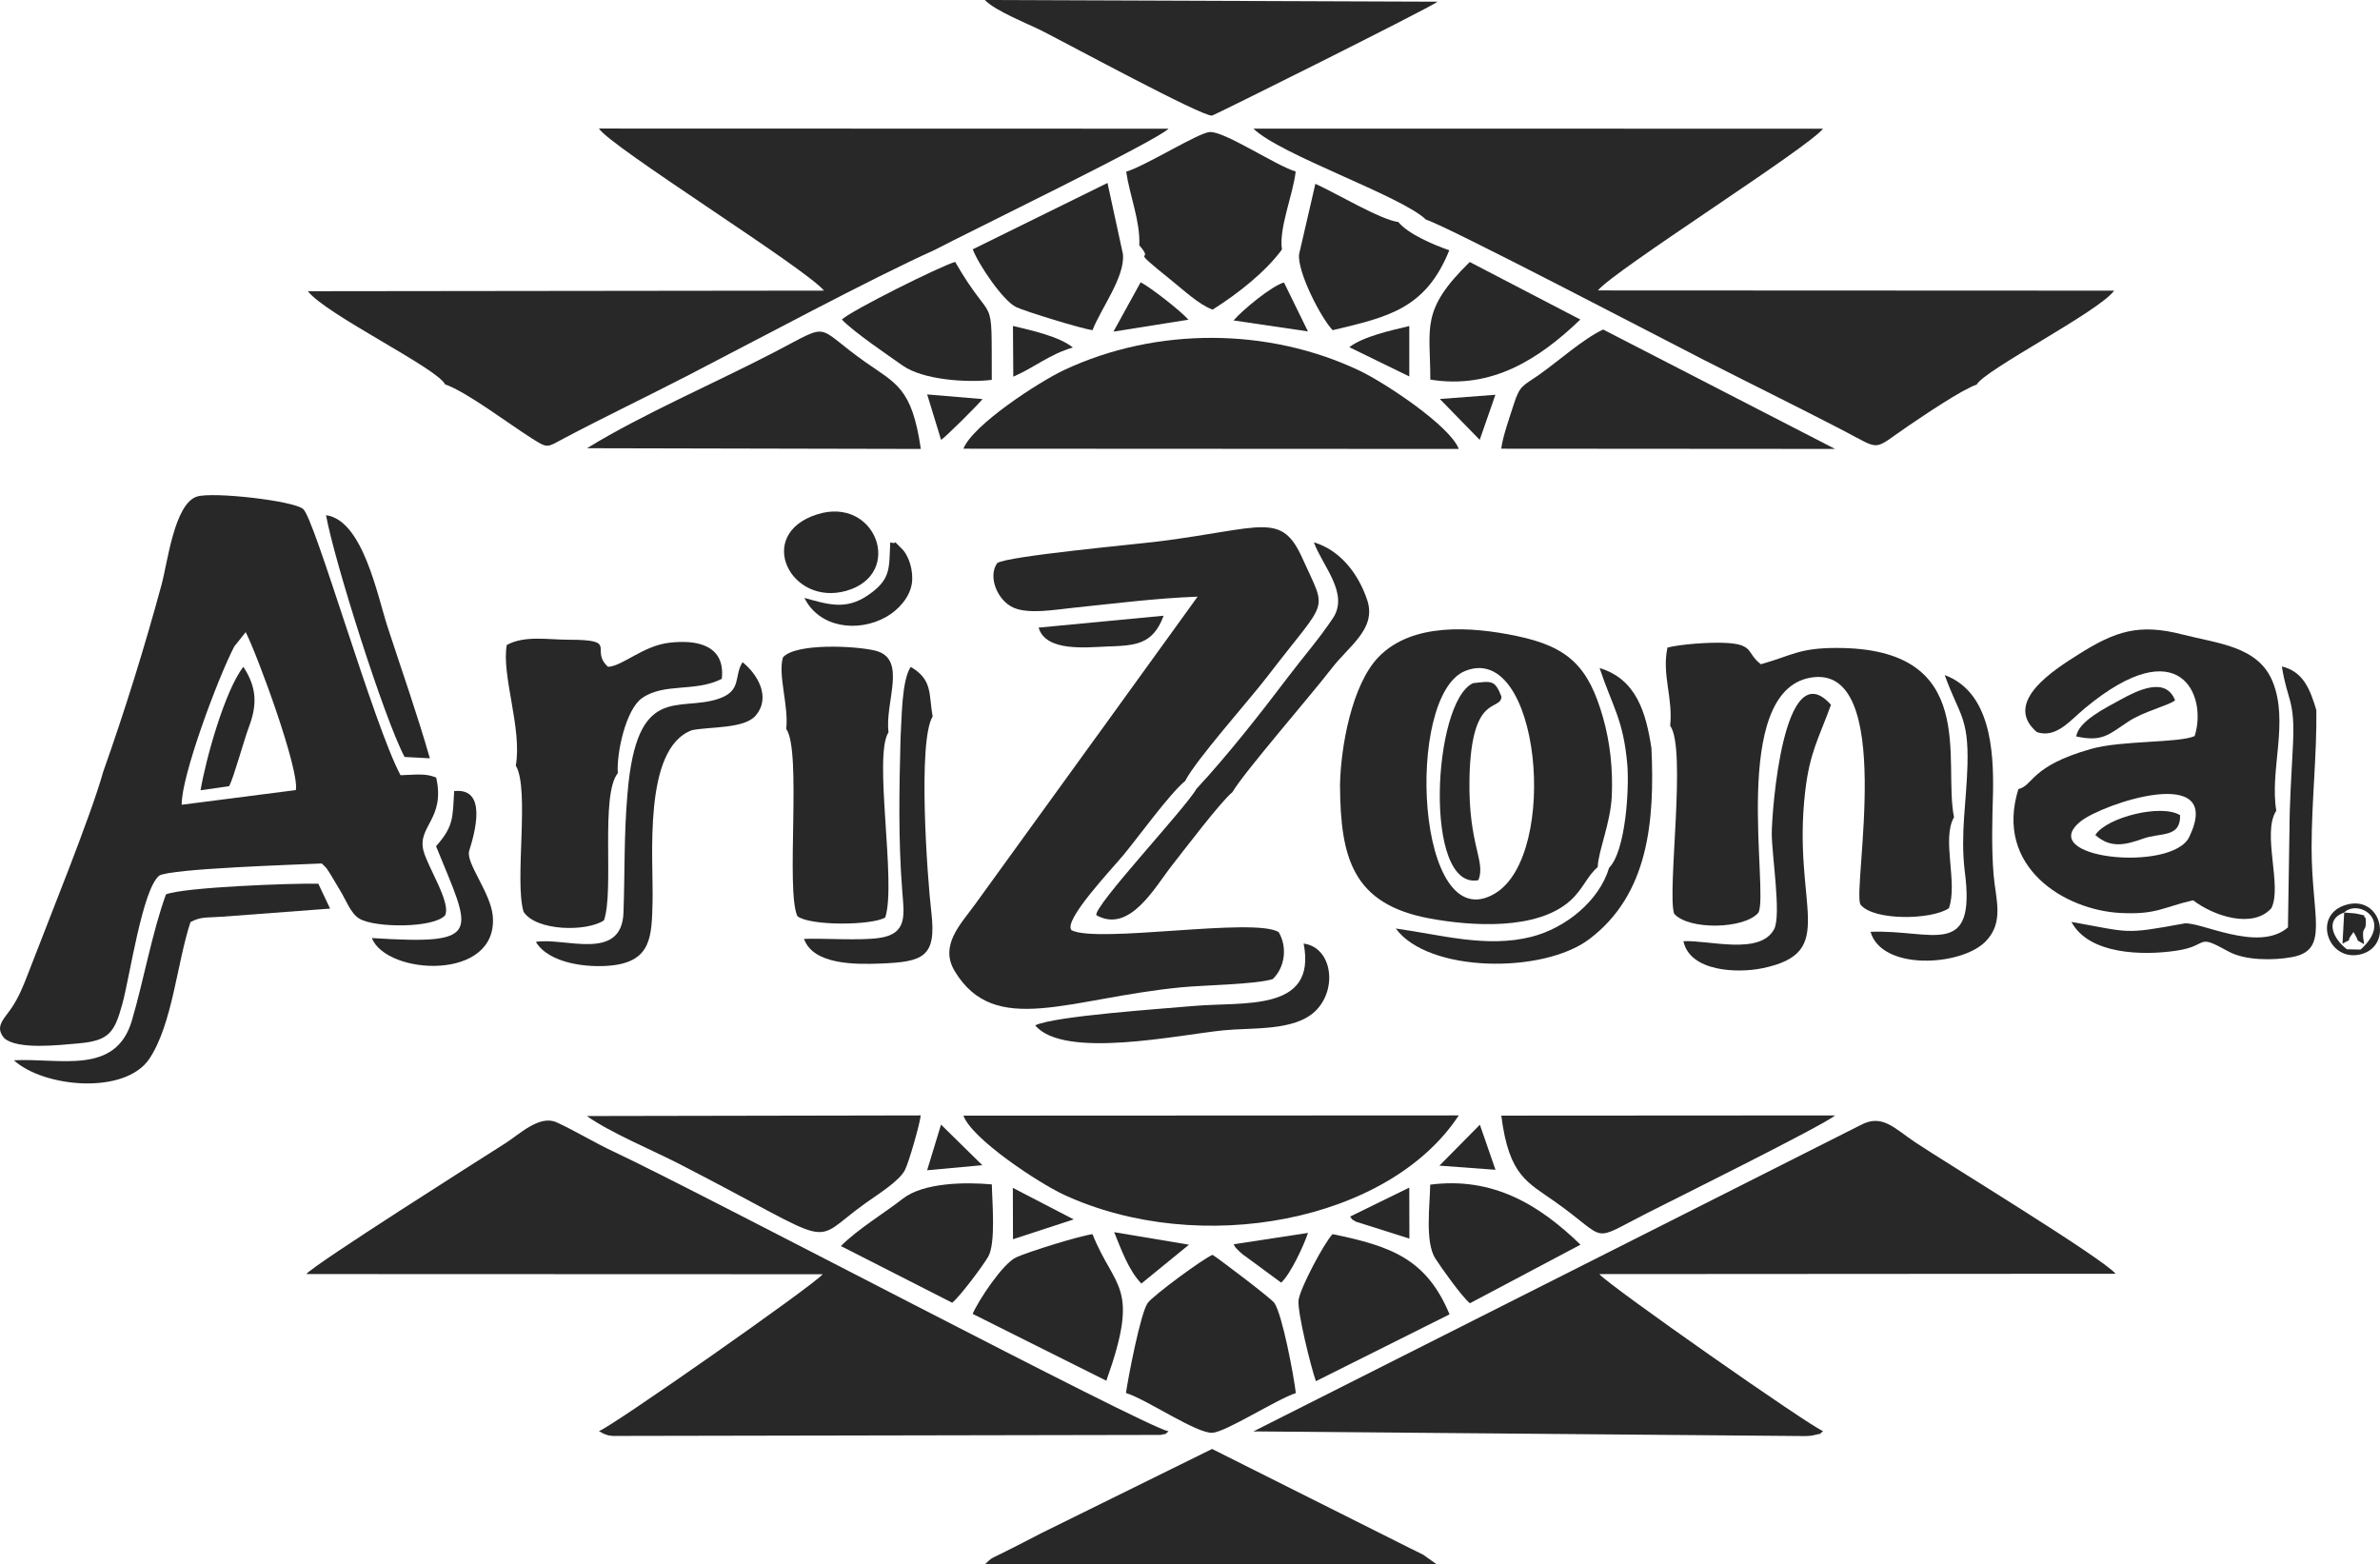
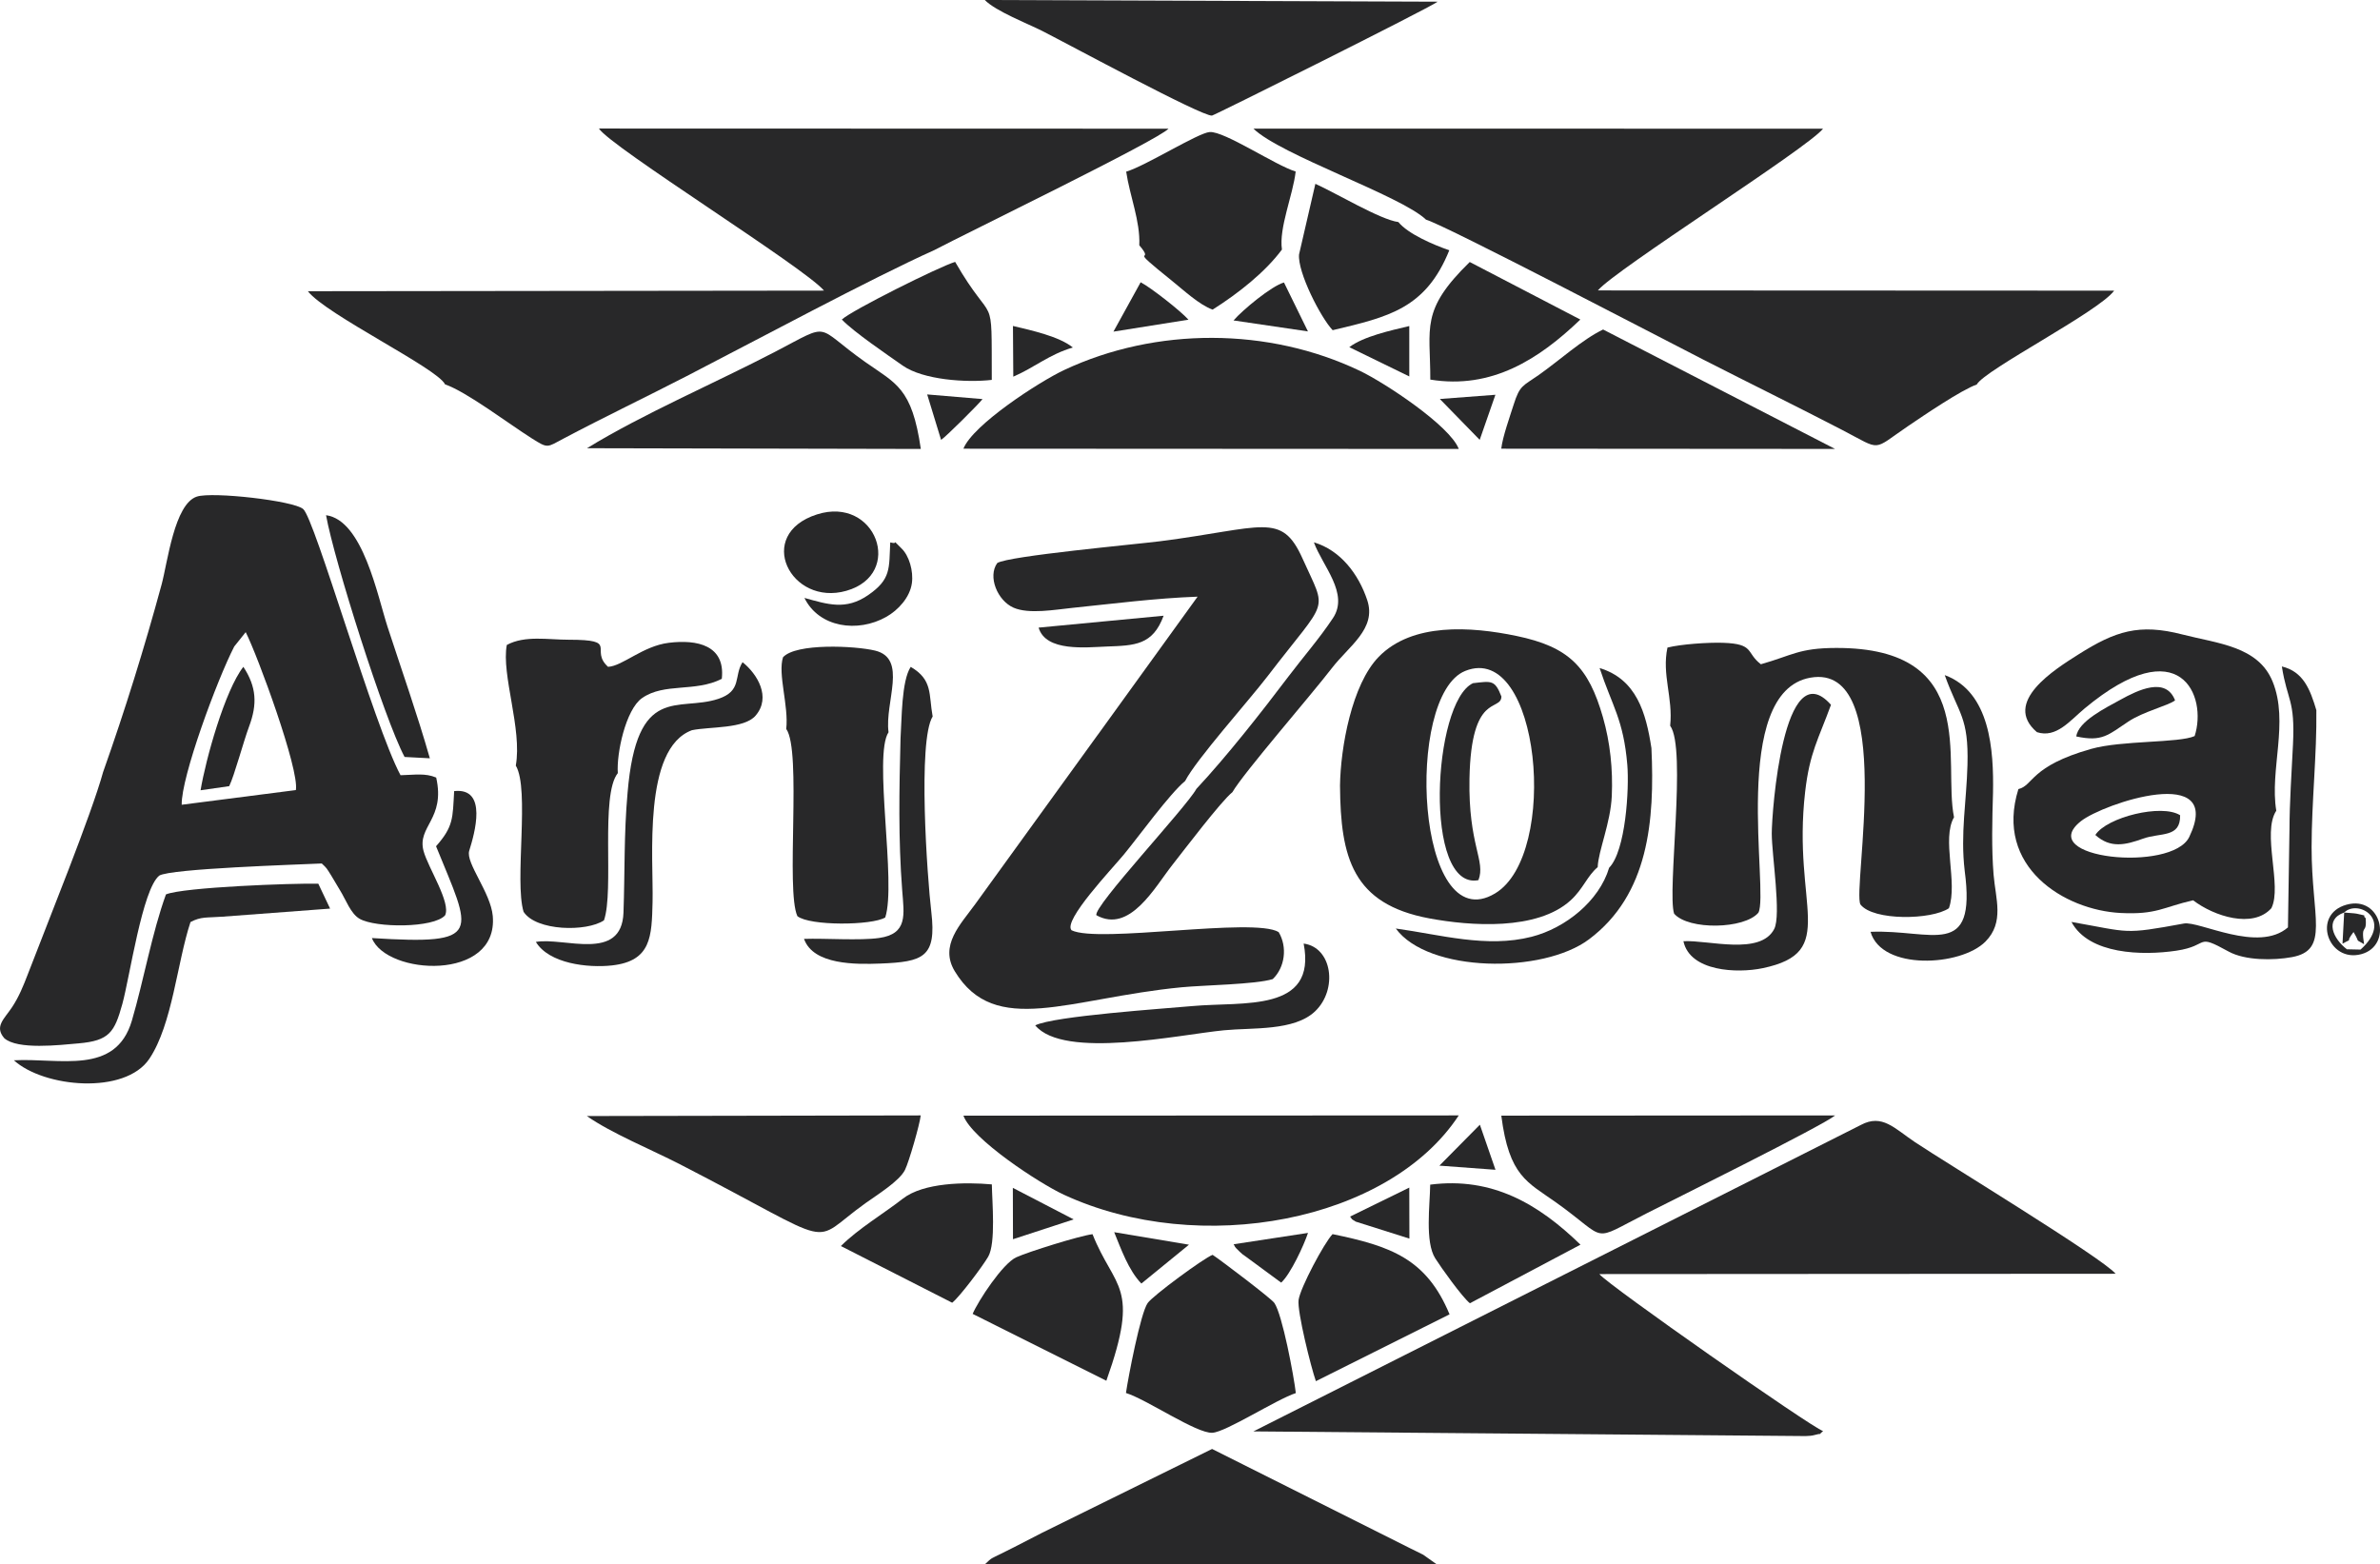
<svg xmlns="http://www.w3.org/2000/svg" xml:space="preserve" width="62.079mm" height="40.809mm" version="1.1" style="shape-rendering:geometricPrecision; text-rendering:geometricPrecision; image-rendering:optimizeQuality; fill-rule:evenodd; clip-rule:evenodd" viewBox="0 0 1537.98 1011.03">
  <defs>
    <style type="text/css">
   
    .fil0 {fill:#282829}
   
  </style>
  </defs>
  <g id="Camada_x0020_1">
    <g id="_2578064637504">
      <path class="fil0" d="M117.42 520.09c-0.4,-17.9 22.87,-80.77 33.93,-102.25l7.42 -9.3c7.67,15.06 34.74,88.72 32.42,102.06l-73.77 9.49zm-50.7 -21.46c-7.72,28.13 -35.81,97.2 -48.83,131.21 -2.8,7.31 -5.7,14.43 -10.05,21.01 -5.12,7.73 -11.58,12.48 -5.11,20.07 8.46,7.67 35.81,4.45 48.05,3.38 19.88,-1.74 23.22,-7.17 28.27,-25.44 4.77,-17.25 12.94,-74.26 23.85,-82.97 7.21,-4.55 89.16,-7.11 105.03,-7.85 3.45,3.27 2.87,2.67 6.1,7.78 2.05,3.25 3.69,6.35 5.77,9.68 3.75,6.03 6.8,14.98 12.6,18.3 10.39,5.93 47.81,6.06 55.22,-2.25 3.95,-8.1 -11,-30.75 -13.91,-41.55 -4.32,-16.03 14.23,-20.52 8.16,-47.49 -7.09,-3 -13.7,-1.74 -23.04,-1.51 -17.17,-31.86 -55.48,-166.11 -62.94,-172.03 -6.13,-5.39 -58.52,-11.31 -68.64,-8.05 -14.6,4.7 -19,42.75 -22.81,56.78 -11.11,40.91 -23.66,81.28 -37.71,120.95z" />
-       <path class="fil0" d="M387.02 924.88l3.24 1.77c3.06,0.93 1.45,0.88 5.74,1.35l354.05 -0.66c5.96,-1.54 0.99,0.86 5.07,-2.32 -15.21,-2.77 -304.18,-155.34 -358.66,-180.79 -12.32,-5.75 -24.77,-13.42 -36.75,-18.89 -11.1,-5.06 -23.92,7.66 -33.43,13.7 -16.75,10.65 -121.47,76.91 -128.38,84.34l333.73 0.12c-5.23,6.72 -137.39,99.32 -144.61,101.38z" />
      <path class="fil0" d="M287.6 248.41c13.82,4.71 41.39,25.64 56.1,34.93 10.65,6.72 9.66,5.81 20.65,-0 26.36,-13.95 53.25,-26.79 79.43,-40.29 42.47,-21.9 120.35,-63.68 160.03,-81.44 20.64,-10.88 144.17,-70.84 151.3,-78.44l-368.06 -0.1c7.37,11.77 132.87,89.83 145.45,104.75l-333.55 0.39c11.84,15.17 83.74,49.81 88.65,60.2z" />
      <path class="fil0" d="M921.49 141.94c13.65,4.2 153.57,77.39 179.3,90.52 30.05,15.34 59.84,29.95 89.73,45.45 26.05,13.52 18.78,13.54 42.66,-2.66 9.78,-6.63 34.32,-23.31 44.21,-26.75 5.37,-9.64 78.91,-47.1 88.8,-60.66l-333.63 -0.15c11.05,-13.33 135.67,-91.97 145.51,-104.52l-368.08 -0.05c17.07,16.89 95.62,43.48 111.5,58.82z" />
      <path class="fil0" d="M809.97 925.07l356.87 3.02c2.5,-0.13 3.77,-0.13 6.16,-0.78 6.25,-1.7 0.7,1.13 5.1,-2.45 -7.33,-2.25 -138.89,-94.3 -144.6,-101.46l333.64 -0.21c-8.81,-10.4 -109.47,-71.56 -129.69,-85.08 -13.25,-8.86 -21.17,-18.48 -34.98,-11.07l-392.5 198.03z" />
      <path class="fil0" d="M709.26 475.05l-79.14 109.37c-9.33,12.91 -23.27,26.57 -13.11,43.31 26.02,42.86 73.72,17.34 146.61,10.31 14.28,-1.38 47.68,-1.81 58.84,-5.29 7.91,-7.56 9.58,-20.78 3.81,-30.38 -15.99,-9.72 -116.47,7.44 -133.82,-1.17 -5.79,-6.14 26.13,-39.65 33.84,-49 9.74,-11.81 29.4,-39.07 39.56,-47.49 7.23,-14.01 41.23,-51.96 53.35,-67.79 39.62,-51.76 38.6,-40.05 22.53,-75.91 -13.68,-30.53 -25.39,-19.77 -91.97,-11.24 -15.86,2.03 -98.11,9.5 -105.32,14.1 -6.29,8.71 0.08,24.25 10.49,28.84 9.9,4.36 26.84,1.29 37.94,0.15 26.63,-2.73 53.56,-6.25 81.03,-7.26l-64.62 89.45z" />
      <path class="fil0" d="M1414.73 540.88c-11.14,23.17 -100.45,14 -70.06,-10.15 14.47,-11.5 93.11,-37.83 70.06,10.15zm-110.43 -30.89c-15.68,50.33 29.84,78.21 66.02,80.04 23.44,1.19 27.45,-3.79 46.91,-8.2 13.48,10.36 38.67,18.46 50.57,5.09 7.14,-14.37 -6.32,-48.57 3.15,-62.98 -4.35,-26.43 8.3,-57.2 -2.35,-83.43 -9.33,-22.95 -35.56,-24.59 -58.32,-30.47 -28.02,-7.24 -43.35,-2.15 -67.05,12.82 -15.49,9.78 -49.55,31 -26.95,50.31 12.51,4.06 21.23,-7.34 30.9,-15.38 61.86,-51.39 79.37,-7.81 71.02,17.91 -10.17,4.57 -47.03,2.69 -66.87,8.29 -39.48,11.16 -37.15,23.59 -47.02,25.98z" />
      <path class="fil0" d="M1079.29 469.05c10.79,14.54 -2.1,107.25 2.54,121.43 9.39,10.78 45.49,10.01 54.47,-0.64 7.03,-13.22 -18.8,-142.66 33.6,-151.88 55.92,-9.84 26.89,137.06 32.34,146.58 8.22,10.67 46.03,10.03 57.16,2.42 5.9,-16.64 -4.85,-44.79 3.31,-58.8 -7.37,-36.03 17.12,-109.62 -76.14,-109.41 -24.12,0.05 -28.28,4.78 -48.68,10.54 -9.83,-7.54 -3.87,-13.18 -24.49,-13.87 -9.45,-0.32 -27.09,0.87 -35.87,3.09 -3.74,17.55 3.67,32.29 1.75,50.55z" />
      <path class="fil0" d="M946.87 433.59c48.22,-19.31 61.12,118.61 19.31,143.77 -51.15,30.78 -58.78,-127.97 -19.31,-143.77zm-80.94 74.35c0.34,46.36 8.12,76.34 57.69,85.58 26.54,4.95 69.75,8.1 91.41,-11.72 8.11,-7.43 10.61,-15.69 17.41,-21.38 0.38,-10.52 8.34,-28.46 9.12,-46.08 0.76,-17.19 -1.06,-34.54 -5.72,-50.79 -9.33,-32.55 -21.99,-45.51 -55.89,-52.56 -29.49,-6.13 -67.36,-8.72 -89.02,13.52 -17.36,17.82 -24.67,58.51 -25.01,83.43z" />
      <path class="fil0" d="M622.57 721.01c5.59,15.24 48.9,43.68 64.88,51.08 87.81,40.65 210.1,17.48 255.21,-51.23l-320.09 0.15z" />
      <path class="fil0" d="M622.57 289.98l320.1 0.16c-5.72,-15.06 -48,-42.88 -63.8,-50.43 -59.18,-28.3 -131.75,-28.45 -191.14,-0.61 -16.06,7.53 -59.03,35.36 -65.17,50.88z" />
      <path class="fil0" d="M333.32 494.79c9.14,15.34 -1,74.46 5.01,94.46 8.09,12.53 40.73,13.09 51.96,5.54 6.72,-19.17 -2.53,-80.92 8.95,-95.15 -0.94,-12.55 5.07,-41.07 15.64,-48.47 14.41,-10.09 34.31,-3.66 51.56,-12.46 2.38,-21.69 -15.87,-25.55 -34.29,-23.28 -16.79,2.07 -29.92,15.12 -39.23,15.52 -12.25,-11.22 7.74,-17.53 -25.52,-17.51 -13.26,0.01 -28.23,-2.95 -39.9,3.38 -3.62,19.23 10.05,54.36 5.81,77.97z" />
      <path class="fil0" d="M929.06 1.09l-292.68 -1.09c7.03,7.24 28.04,15.39 37.07,19.98 17.96,9.14 102.94,55.16 109.72,54.73 1.38,-0.09 138.83,-68.68 145.9,-73.63z" />
      <path class="fil0" d="M636.65 1010.79l291.85 0.24 -8.79 -6.24c-2.84,-1.51 -5.89,-2.86 -8.8,-4.36l-127.65 -64.01 -110.12 54.3c-6.03,3.06 -11.56,5.92 -17.53,9.03 -3.08,1.61 -5.76,2.87 -8.79,4.4 -6.41,3.23 -5.66,2.27 -10.18,6.64z" />
      <path class="fil0" d="M508.08 471.12c10.12,14.03 -0.46,104.37 7.2,120.96 7.86,6.39 48.3,6.08 56.77,0.84 7.36,-22.32 -7.87,-104.77 2.13,-119.69 -2.56,-19.54 12.56,-47.64 -8.72,-52.78 -12.84,-3.09 -51.08,-4.96 -59.47,4.32 -3.49,10.95 3.78,31.36 2.08,46.35z" />
      <path class="fil0" d="M970.16 721.01c5.01,39.35 16.93,42.92 35.51,56.19 34.58,24.69 21.2,25.79 58.72,6.78 17.76,-9 113.2,-56.34 121.5,-63.11l-215.73 0.13z" />
      <path class="fil0" d="M379.23 721.26c15.61,11 41.98,21.83 60.06,31.13 106.34,54.71 81.85,52.34 120.26,24.99 7.27,-5.18 21.71,-14.14 25.25,-21.29 2.6,-5.24 9.51,-29.22 10.18,-35.23l-215.75 0.4z" />
      <path class="fil0" d="M379.32 289.67l215.72 0.47c-5.74,-39.67 -16,-42.13 -35.95,-56.21 -33.4,-23.57 -20.95,-26 -58.1,-6.64 -38.75,20.2 -85.73,40.29 -121.67,62.38z" />
      <path class="fil0" d="M970.13 289.98l215.7 0.15 -149.89 -77.18c-13.55,6.52 -28.17,19.96 -41.59,29.4 -10.34,7.27 -12.2,6.45 -16.24,19.24 -2.48,7.84 -7.09,20.68 -7.98,28.4z" />
      <path class="fil0" d="M783.61 810.96c-5.53,2 -38.65,26.38 -41.99,31.18 -4.63,6.65 -12.5,47.72 -14.02,58.1 13.41,4.16 45.59,26.25 55.82,25.72 8.83,-0.46 41.35,-21.55 53.96,-25.66 -1.27,-10.97 -8.7,-50.75 -13.89,-58.26 -1.98,-2.87 -34.95,-27.87 -39.89,-31.07z" />
      <path class="fil0" d="M736.22 158.51c11.43,13.36 -10.05,-2.11 21.31,23.13 7.32,5.89 17.48,15.37 26.08,18.46 16.52,-10.45 33.96,-24.2 44.79,-38.82 -2.04,-14.09 7.12,-35.07 8.88,-50.43 -13.04,-3.93 -46.01,-26.16 -55.56,-25.52 -7.5,0.51 -41.58,21.99 -53.97,25.61 2.29,15.65 9.19,32 8.47,47.57z" />
      <path class="fil0" d="M861.11 797.58c-5.48,5.76 -20.86,34.68 -21.95,42.54 -1.02,7.31 8.06,43.68 11.18,52.49l86.38 -43.19c-14.97,-35.99 -37.97,-44.09 -75.61,-51.84z" />
      <path class="fil0" d="M705.99 797.62c-8.12,0.98 -41.43,11.34 -49.26,14.93 -8.83,4.04 -24.62,28.16 -28.19,36.57l86.39 43.21c22.13,-62.04 5.33,-58.83 -8.93,-94.7z" />
-       <path class="fil0" d="M628.62 161.11c3.3,9.19 19.46,33.29 28,37.33 6.38,3.02 42.5,14.04 49.35,14.95 5.65,-14.36 21.06,-34.38 19.69,-49.13l-9.99 -46.02 -87.05 42.87z" />
      <path class="fil0" d="M839.47 164.36c-1.12,11.51 14.08,41.02 21.71,49.03 36.18,-8.62 60.13,-13.89 75.37,-51.65 -10.2,-3.49 -26.67,-10.56 -32.92,-18.24 -11.57,-1.48 -40.23,-18.68 -53.62,-24.71l-10.53 45.57z" />
      <path class="fil0" d="M773.1 509.87c-6.72,12.15 -66.86,76.14 -64.59,81.61 21.49,12.02 37.7,-18.04 48.99,-32.39 7.6,-9.65 31.63,-41.35 38.89,-47.13 7.22,-12.49 50.84,-62.67 64.21,-80.08 11.06,-14.41 29.06,-25.48 22.94,-43.98 -5.59,-16.89 -17.4,-32.38 -34.49,-37.4 5.6,15.37 22.87,33.01 12.35,48.92 -8.61,13.02 -19.37,25.33 -28.74,37.72 -17.55,23.22 -39.95,51.74 -59.57,72.73z" />
      <path class="fil0" d="M405.53 512.48c-2.39,26.72 -1.69,50.92 -2.63,77.29 -1.14,32.24 -38.56,15.73 -56.62,18.96 8.51,14.06 33.6,16.91 49.12,15.2 25.55,-2.82 25.75,-18.79 26.29,-40.99 0.67,-27.69 -6.58,-99.22 25.46,-111.04 11.6,-2.38 33.72,-0.79 41.11,-9.4 10.25,-11.94 1.14,-26.89 -8.42,-34.55 -5.77,8.96 -0.11,18.53 -15.68,23.71 -25.92,8.62 -52.67,-10.33 -58.63,60.8z" />
      <path class="fil0" d="M123.09 595.9c6.92,-3.65 10.4,-2.72 20.51,-3.47l69.71 -5.23 -7.62 -16.09c-16.4,-0.39 -87.17,2.23 -98.45,6.92 -9.02,24.86 -14.39,55.57 -22.02,81.55 -10.46,35.64 -46.86,24.04 -76.24,25.65 19.38,17.64 71.86,22.49 87.56,-1.02 14.85,-22.25 17.91,-62.2 26.55,-88.3z" />
      <path class="fil0" d="M615.31 841.91c4.64,-3.55 19.77,-23.69 23.27,-29.75 5.03,-8.7 2.53,-35.52 2.36,-46.72 -17.09,-1.55 -44.13,-1.24 -57.56,9.25 -12.13,9.48 -28.67,19.31 -39.99,30.59l71.91 36.63z" />
      <path class="fil0" d="M1021.32 804.39c-27.18,-26.36 -57.07,-43.93 -97.11,-38.79 -0.17,13.02 -3.46,37.06 3.27,47.65 3.87,6.09 17.18,24.74 22.38,29.01l71.47 -37.87z" />
      <path class="fil0" d="M924.28 245.32c39.74,6.46 70.25,-13.2 96.95,-38.81l-71.47 -37.18c-32.17,31.39 -25.42,42.26 -25.48,75.99z" />
      <path class="fil0" d="M544 206.51c7.73,8.05 29.19,22.63 39.34,29.76 13.18,9.26 41.25,11.14 57.56,9.24 -0.21,-60.32 1.82,-32.08 -23.68,-76.26 -10,2.96 -66.66,31.19 -73.21,37.25z" />
      <path class="fil0" d="M1039.83 560.82c-6.4,21.51 -28.27,39 -50.07,44.58 -29.1,7.44 -59.22,-1.4 -87.78,-5.33 20.96,28.61 94.93,29.44 124.89,6.96 38.61,-28.96 42.47,-76.75 40.31,-123.52 -3.51,-22.88 -9.63,-44.53 -33.5,-51.78 8.17,24.71 15.43,33.22 17.91,62.56 1.29,15.31 -0.99,55.61 -11.77,66.54z" />
      <path class="fil0" d="M1479.48 536.56l-0.98 62.78c-19.27,16.72 -57.27,-4.32 -67.27,-2.49 -39.48,7.23 -34.24,5.73 -72.63,-1.03 11.28,21.08 45.9,21.83 67.74,18.59 22.17,-3.29 11.78,-11.59 33.86,0.56 10.65,5.86 28.96,5.78 40.87,3.59 24.47,-4.5 12.69,-25.64 12.71,-71.03 0.01,-29.39 3.45,-60.05 3.07,-88.56 -3.99,-13.36 -8.36,-24.93 -22.29,-28.26 3.53,22.48 8.61,21.15 7.19,50.39 -0.88,18.21 -2.24,37.32 -2.26,55.47z" />
      <path class="fil0" d="M1087.85 608.28c4.22,19.66 34.77,20.84 51.09,17.45 50.07,-10.39 18.99,-39.93 27.58,-114.13 2.94,-25.45 8.61,-33.93 16.68,-56.1 -30.86,-34.84 -38.27,69.72 -38.27,83.16 0,13.8 6.25,52.76 1.57,61.75 -8.99,17.25 -42.57,6.98 -58.65,7.86z" />
      <path class="fil0" d="M581.94 476.95c-0.87,33.76 -1.5,64.77 1.08,98.59 1.17,15.4 3.79,28 -14.93,30.65 -12.63,1.79 -34.96,0.11 -48.52,0.58 5.97,16.93 33.69,16.55 49.33,15.95 27.77,-1.08 36.36,-4.12 32.94,-33.21 -2.71,-23.02 -8.87,-110.7 0.85,-126.47 -2.63,-14.27 0.22,-23.68 -14.18,-32.05 -6,9.16 -5.74,33.91 -6.56,45.95z" />
      <path class="fil0" d="M1269.61 562.79c7.7,57.79 -21.07,37.74 -60.84,39.42 7.21,25.2 58.38,22.33 74.26,6.3 12.35,-12.48 6.54,-27.65 5.25,-43.19 -1.39,-16.76 -0.89,-35.96 -0.38,-52.84 0.53,-27.49 -1.71,-65.32 -31.19,-76.18 9.16,25.6 15.5,26.87 14.69,58.09 -0.62,23.61 -4.65,44.24 -1.79,68.39z" />
      <path class="fil0" d="M842.43 609.8c8.69,44.76 -39.2,37.4 -71.76,40.38 -18.44,1.68 -89.68,6.45 -101.69,12.49 18.47,22.18 92.96,6 121.95,3.17 18.51,-1.8 45.4,0.59 58.89,-12.25 14.81,-14.1 11.12,-41.32 -7.4,-43.79z" />
      <path class="fil0" d="M261.44 489.2l16.33 0.86c-8.2,-28.71 -18.2,-56.92 -27.27,-84.77 -6.59,-20.23 -16.01,-69.14 -39.81,-72.33 5.27,29.32 37.55,131.36 50.75,156.24z" />
      <path class="fil0" d="M281.78 546.91c22.95,56.49 31.45,63.9 -41.46,59.33 9.33,24.04 81.83,28.29 78.11,-14.27 -1.32,-15.11 -17.64,-34.33 -15.22,-42.13 3.43,-11.06 12.19,-41.03 -9.74,-38.57 -0.98,17.54 -0.37,22.83 -11.7,35.64z" />
      <path class="fil0" d="M527.9 332.46c-40.42,12.95 -17.08,59.67 19.05,49.35 37.65,-10.75 19.17,-61.6 -19.05,-49.35z" />
      <path class="fil0" d="M955.38 568.81c4.86,-12.58 -6.6,-22.32 -5.79,-65.6 1.05,-56.3 20.45,-43.07 20.64,-53.08 -4.23,-10.86 -6.4,-9.99 -18.37,-8.61 -26.21,12.18 -32.16,134.3 3.52,127.29z" />
      <path class="fil0" d="M129.6 510.73l18.51 -2.66c3.32,-6.77 9.27,-29 12.85,-38.57 5.39,-14.4 4.86,-25.49 -3.7,-38.55 -11.92,15.22 -24.35,59.84 -27.65,79.79z" />
      <path class="fil0" d="M519.83 386.42c9.43,19.2 34.43,22.68 52.9,12.24 7.71,-4.36 15.27,-12.57 16.54,-21.78 1.08,-7.81 -1.75,-17.72 -6.73,-22.48 -7.59,-7.25 -0.74,-2.13 -7.26,-3.85 -0.83,16.87 0.69,23.77 -14.34,34.1 -14.34,9.84 -25.94,5.98 -41.11,1.77z" />
      <path class="fil0" d="M671.16 405.61c4.64,15.82 30.93,12.69 43.81,12.23 18.43,-0.66 29.97,-0.88 36.97,-19.92l-80.78 7.69z" />
      <path class="fil0" d="M1341.72 475.94c16.83,3.65 20.65,-1.01 33.77,-9.7 9.61,-6.37 25.71,-10.24 30.06,-13.6 -5.91,-15.5 -23.93,-6.7 -35.25,-0.45 -9.38,5.18 -27.34,13.93 -28.58,23.76z" />
      <path class="fil0" d="M827.89 828.93c6,-5.35 14.8,-24.33 17.35,-32.14l-48.06 7.34c1.55,2.26 -0.4,0.65 3.95,4.85 2.02,1.95 1.6,1.41 3.69,2.96l23.08 16.98z" />
      <path class="fil0" d="M720 796.32c4.4,10.74 9.25,24.64 17.57,33.2l30.75 -25.11 -48.32 -8.09z" />
      <path class="fil0" d="M1354.04 539.62c9.76,8.81 19.48,6.45 30.85,2.36 11.29,-4.06 24.24,-0.32 23.93,-15.11 -11.82,-7.57 -47.42,1.23 -54.79,12.75z" />
      <path class="fil0" d="M797.13 207.09l48.08 7.09 -15.49 -31.62c-8.13,2.32 -26.72,17.75 -32.6,24.53z" />
      <path class="fil0" d="M719.53 214.32l48.47 -7.72c-4.79,-5.4 -23.95,-20.54 -30.9,-24.18l-17.58 31.9z" />
      <path class="fil0" d="M871.93 224.37l38.77 18.91 -0.01 -32.57c-11.93,2.84 -29.61,6.69 -38.76,13.66z" />
      <path class="fil0" d="M872.45 786.23c1.85,2.25 -0.05,0.98 3.63,3.27l34.69 10.97 -0.08 -32.96 -38.24 18.72z" />
      <path class="fil0" d="M654.8 243.43c13.68,-5.91 23.32,-14.44 38.49,-18.85 -8.77,-7.13 -26.74,-11.08 -38.71,-13.92l0.22 32.77z" />
      <polygon class="fil0" points="693.81,788.06 654.51,767.68 654.6,800.87 " />
      <path class="fil0" d="M608.13 284.27c2.58,-1.44 24.67,-23.45 26.79,-26.35l-35.77 -3.01 8.98 29.35z" />
      <polygon class="fil0" points="930.16,753.32 966.4,756 956.31,726.87 " />
-       <polygon class="fil0" points="634.79,753.02 608.1,726.8 599.12,756.3 " />
      <polygon class="fil0" points="930.44,257.85 956.2,284.26 966.35,255.13 " />
      <path class="fil0" d="M1514.84 589.73c8.96,-8.83 32.06,4.7 10.58,23.96l-8.82 -0.19c-8.78,-6.64 -14.77,-19.24 -1.76,-23.77zm1.49 -5.05c-22.66,6.3 -11.93,37.71 9.55,31.97 20.66,-5.51 13.18,-38.29 -9.55,-31.97z" />
      <path class="fil0" d="M1514.84 589.73l-1.08 20.14c8.29,-4.61 0.56,1.05 7.12,-7.53 4.71,7.87 0.31,3.88 6.81,7.86 -2.28,-14.1 2.04,-5.8 1,-16.88 -3.05,-2.2 3.15,-0.91 -5.96,-2.87 -1.24,-0.27 -5.99,-0.5 -7.89,-0.71z" />
    </g>
  </g>
</svg>